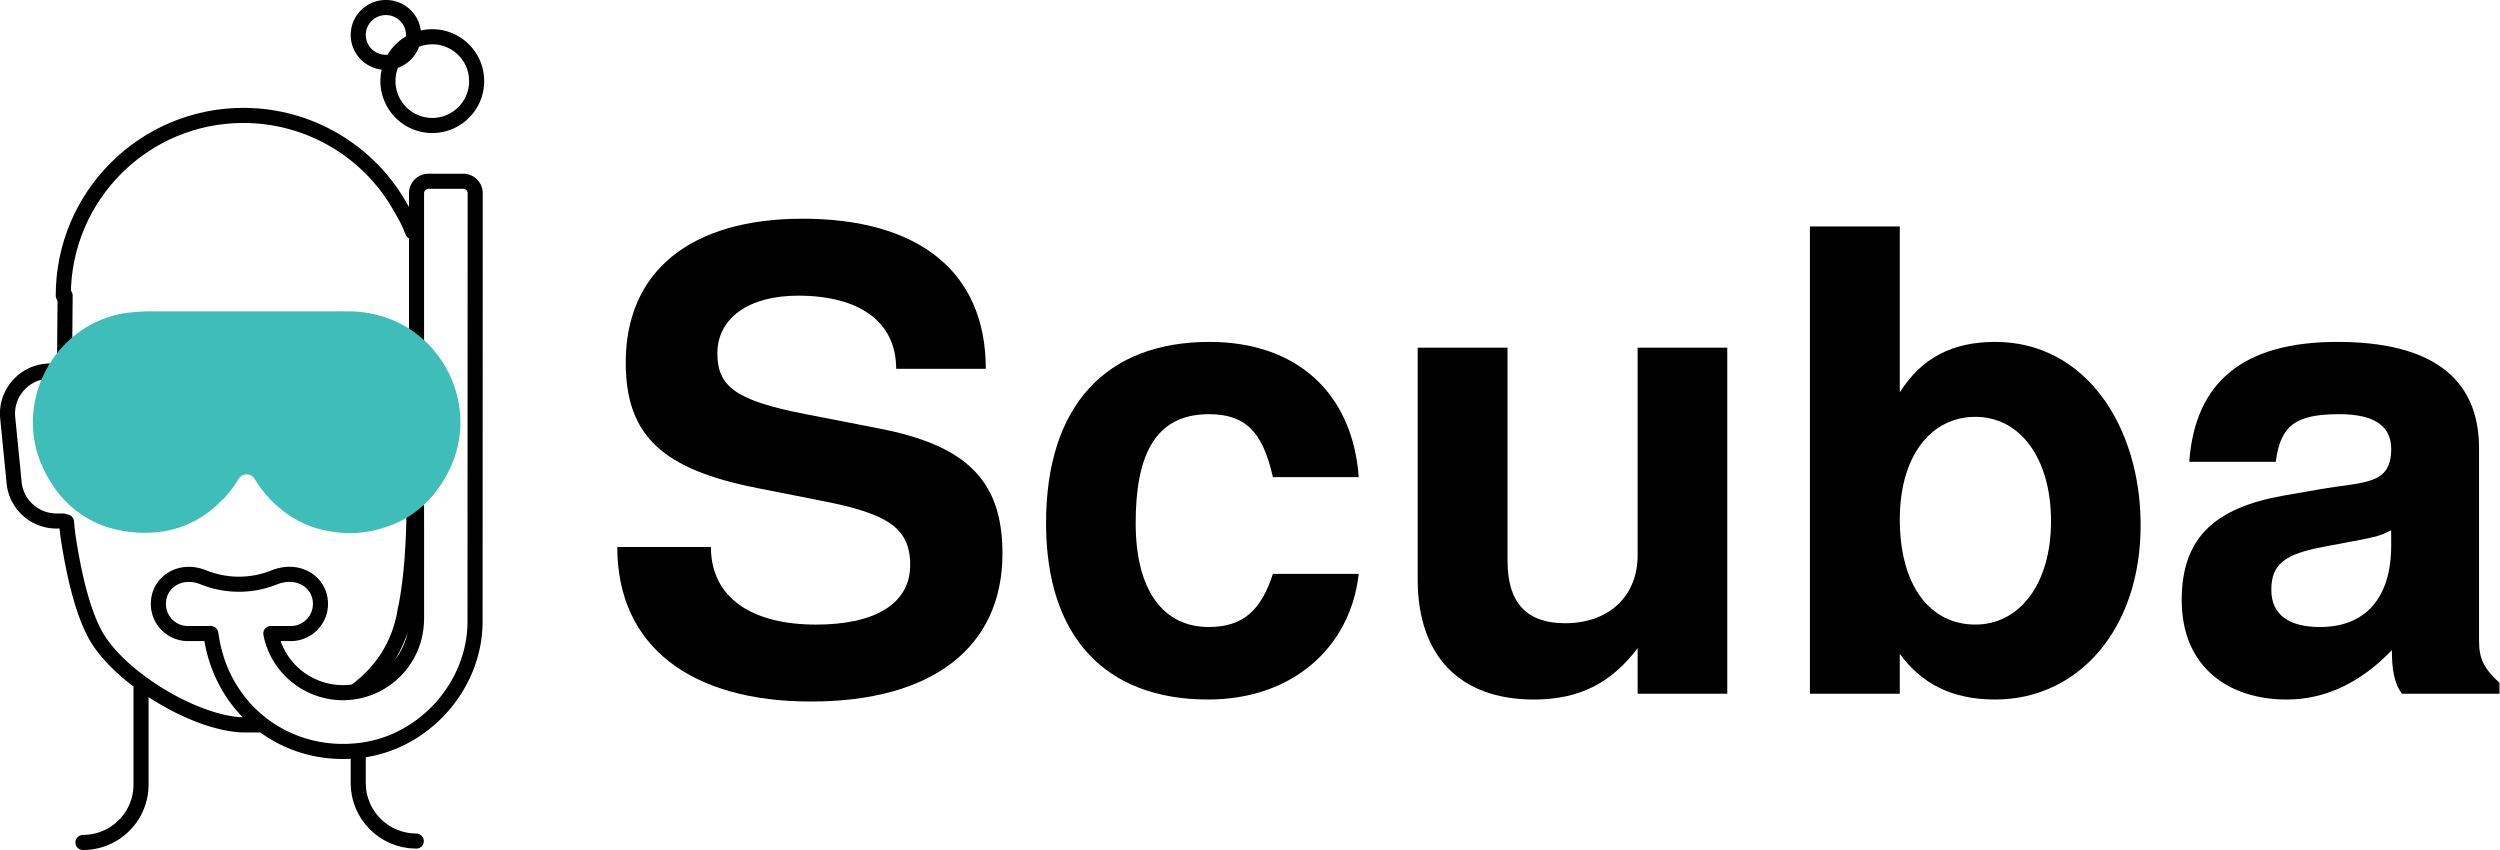
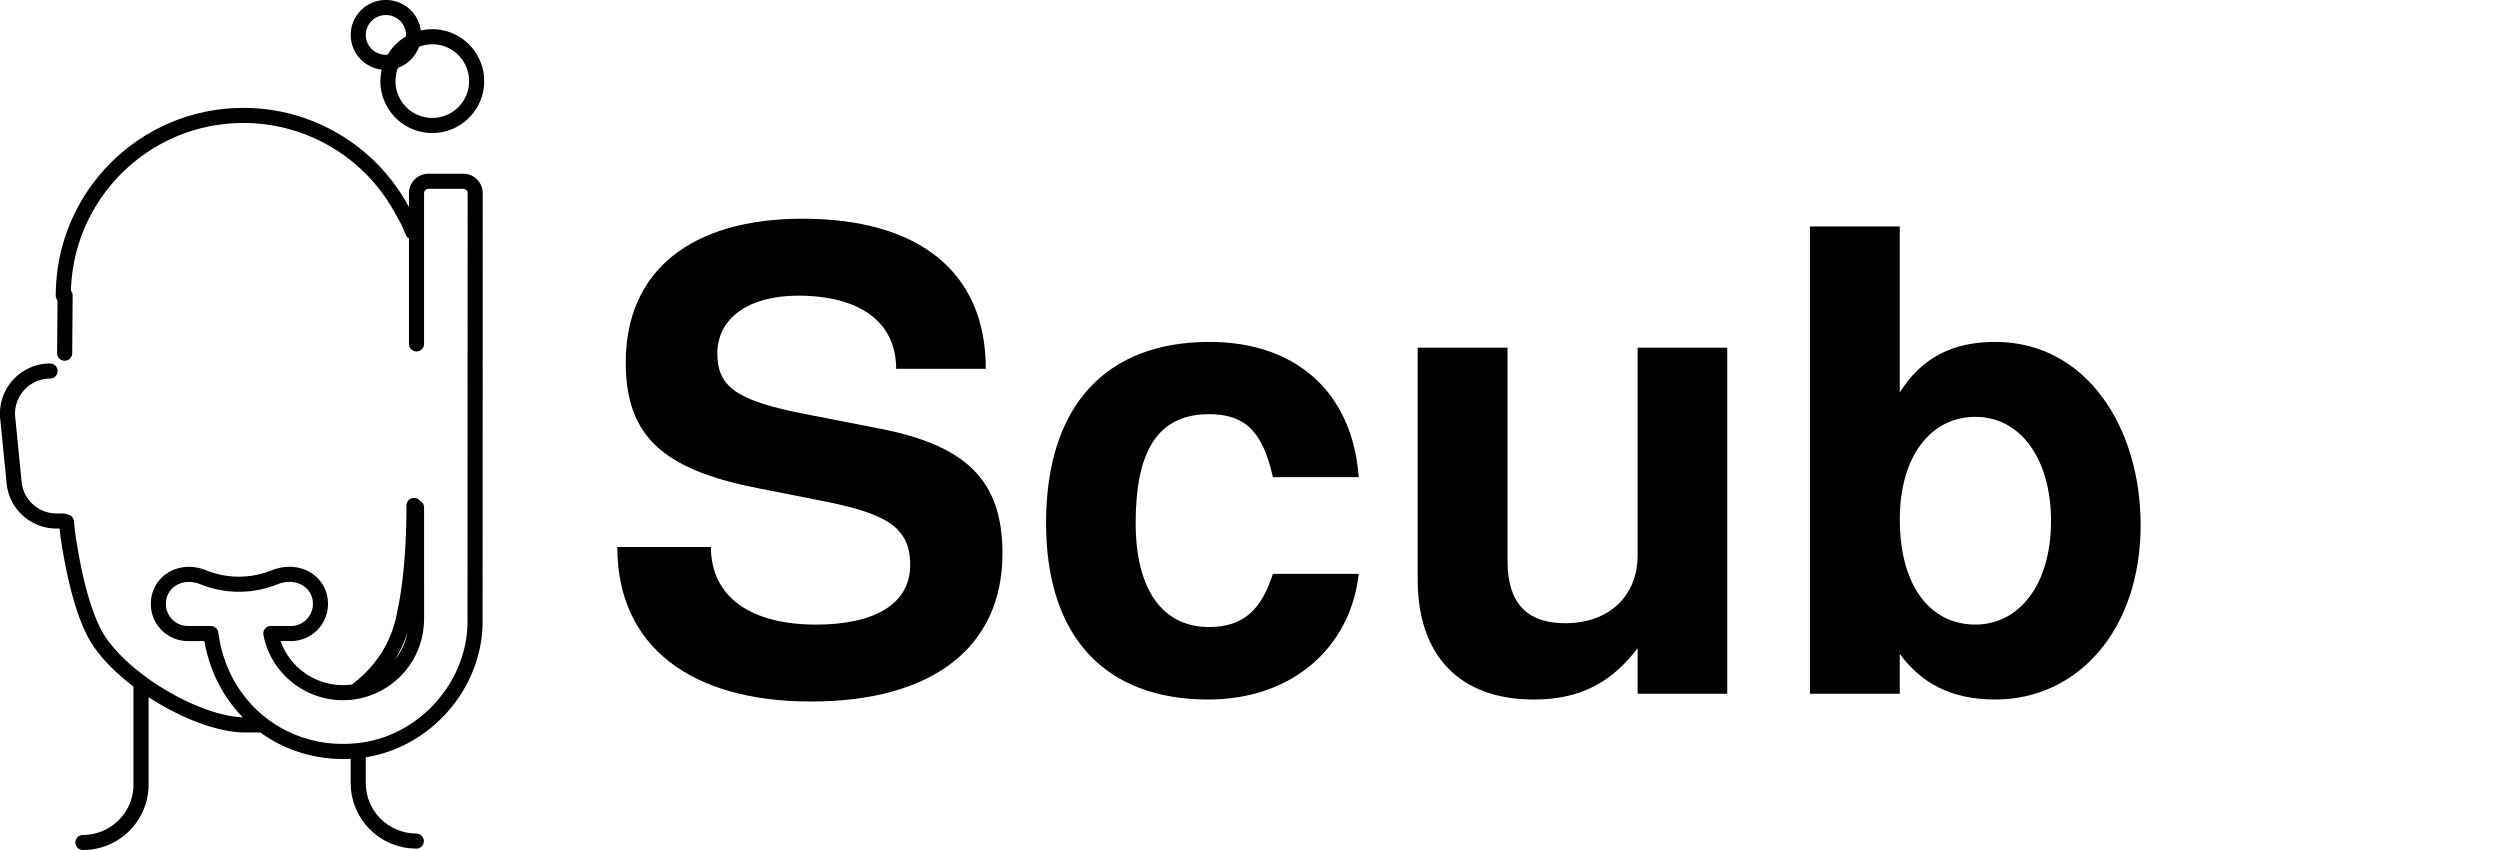
<svg xmlns="http://www.w3.org/2000/svg" xmlns:xlink="http://www.w3.org/1999/xlink" width="980.095" height="333.261" viewBox="0 0 735.071 249.946">
  <style>.B{overflow:visible}.C{stroke:none}.D{stroke-linecap:round}.E{stroke-linejoin:round}.F{stroke-width:4.437}</style>
  <defs>
    <symbol id="A" class="B">
-       <path d="M28.5-9.859c0-5.187-2.609-7.609-8.687-8.781l-5.125-1c-4.828-.937-6.219-1.891-6.219-4.266 0-2.484 2.203-4.062 5.672-4.062 4.281 0 6.891 1.813 6.891 5.141h6.297c0-6.937-4.859-10.547-12.875-10.547-7.875 0-12.422 3.703-12.422 10.094 0 5.141 2.563 7.516 9.234 8.828l4.578.906c4.516.891 6.172 1.844 6.172 4.5 0 2.75-2.516 4.188-6.609 4.188-4.594 0-7.391-1.937-7.391-5.453H1.438C1.438-3.281 6.672.547 15.047.547 23.5.547 28.5-3.203 28.5-9.859zm0 0" class="C" />
+       <path d="M28.5-9.859c0-5.187-2.609-7.609-8.687-8.781l-5.125-1c-4.828-.937-6.219-1.891-6.219-4.266 0-2.484 2.203-4.062 5.672-4.062 4.281 0 6.891 1.813 6.891 5.141h6.297c0-6.937-4.859-10.547-12.875-10.547-7.875 0-12.422 3.703-12.422 10.094 0 5.141 2.563 7.516 9.234 8.828l4.578.906c4.516.891 6.172 1.844 6.172 4.5 0 2.75-2.516 4.188-6.609 4.188-4.594 0-7.391-1.937-7.391-5.453H1.438C1.438-3.281 6.672.547 15.047.547 23.5.547 28.5-3.203 28.5-9.859m0 0" class="C" />
    </symbol>
    <symbol id="B" class="B">
      <path d="M23.5-8.422h-6.031c-.812 2.516-2.062 3.734-4.5 3.734-3.203 0-5.141-2.562-5.141-7.297 0-4.453 1.172-7.656 5.141-7.656 2.563 0 3.781 1.219 4.5 4.422H23.5c-.437-5.953-4.406-9.5-10.484-9.5-7.25 0-11.484 4.453-11.484 12.734C1.531-3.969 5.719.406 12.922.406c5.906 0 10-3.656 10.578-8.828zm0 0" class="C" />
    </symbol>
    <symbol id="C" class="B">
      <path d="M24.359 0v-24.312h-6.297v14.578c0 2.891-2.031 4.781-5.094 4.781-2.703 0-4.047-1.437-4.047-4.375v-14.984H2.609v16.297c0 5.359 2.969 8.422 8.156 8.422 3.281 0 5.484-1.219 7.297-3.609V0zm0 0" class="C" />
    </symbol>
    <symbol id="D" class="B">
      <path d="M25.891-11.844c0-6.891-3.828-12.875-10.219-12.875-3.016 0-5.172 1.125-6.703 3.547v-11.656H2.656V0h6.313v-2.797C10.5-.719 12.609.406 15.672.406c5.813 0 10.219-4.906 10.219-12.25zm-6.297-.266c0 4.406-2.219 7.25-5.312 7.25-3.203 0-5.312-2.75-5.312-7.391 0-4.406 2.156-7.203 5.313-7.203 3.094 0 5.313 2.844 5.313 7.344zm0 0" class="C" />
    </symbol>
    <symbol id="E" class="B">
-       <path d="M23.594 0v-.766c-1.125-1.031-1.437-1.719-1.437-2.969V-17.25c0-4.953-3.375-7.469-9.953-7.469s-10 2.781-10.406 8.422h6.078c.328-2.531 1.359-3.344 4.469-3.344 2.422 0 3.641.813 3.641 2.438 0 2.563-1.891 2.297-5.047 2.844l-2.516.438c-4.812.859-7.156 2.938-7.156 7.344 0 4.734 3.328 6.984 7.375 6.984 2.703 0 5.188-1.172 7.391-3.469 0 1.266.141 2.344.719 3.063zm-7.609-10.406c0 3.656-1.797 5.719-5 5.719-2.109 0-3.422-.812-3.422-2.609 0-1.844 1-2.516 3.609-3.016l2.156-.406c1.672-.312 1.938-.406 2.656-.766zm0 0" class="C" />
-     </symbol>
+       </symbol>
  </defs>
  <g transform="matrix(4.185 0 0 4.185 -2132.84 -3303.888)">
    <use xlink:href="#A" x="551.57" y="838.2" />
    <use xlink:href="#B" x="581.601" y="838.2" />
    <use xlink:href="#C" x="606.634" y="838.2" />
    <use xlink:href="#D" x="634.144" y="838.2" />
    <use xlink:href="#E" x="661.654" y="838.2" />
  </g>
  <g fill="none" stroke="#000" class="D E F">
    <path d="M122.47 149.223l.009 32.404a27.76 27.76 0 0 1-.245 3.506c-1.212 8.416-7.252 15.34-15.441 17.69-11.471 3.282-23.463-3.339-26.754-14.797-.158-.538-.249-1.099-.403-1.751h5.532a1.88 1.88 0 0 1 .271.013c4.819.022 8.762-3.856 8.784-8.674.057-6.25-6.241-10.666-13.445-7.9-6.679 2.727-14.163 2.748-20.876.079-6.989-2.889-13.331 1.514-13.331 7.698v.315c.114 4.784 4.088 8.582 8.884 8.469h6.512c.254 1.365.433 2.665.727 3.935 4.604 20.535 23.472 33.398 44.343 30.273 18.176-2.735 32.492-19.082 32.64-37.468l.044-126.211a3.52 3.52 0 0 0-3.541-3.506h-10.263a3.52 3.52 0 0 0-3.449 3.506v44.313M18.605 153.188h-2.004c-6.429 0-11.821-4.871-12.447-11.248l-1.492-15.082-.403-4.066c-.648-6.889 4.425-12.994 11.327-13.646a12.54 12.54 0 0 1 1.134-.057m4.288-5.242l.136-16.937m85.242 116.429c7.291-5.344 13.051-13.121 14.767-24.045 0 0 2.578-10.451 2.578-30.675m-45.312 64.537h-4.202c-13.996 0-36.247-13.191-43.761-25.76-3.51-5.961-6.368-16.001-8.416-29.489-.179-1.164-.495-4.447-.495-4.447m21.919 48.264v28.986c0 9.388-7.641 16.999-17.077 16.999" />
    <path d="M105.327 220.951v9.313c0 9.401 7.641 17.016 17.073 17.038M18.605 86.91c0-29.257 23.708-52.974 52.961-52.974 19.174 0 36.794 10.342 46.151 26.968l1.256 2.219c.525.906 1.444 2.63 2.35 5.02" />
  </g>
-   <path d="M124.505 102.941v-.079l-.582-.503c-3.528-3.462-7.943-6.097-12.994-7.44-.079-.022-.149-.044-.214-.057a19.74 19.74 0 0 0-.875-.223 31 31 0 0 0-7.908-.862h-.337c-.783-.013-1.58-.022-2.363 0H75.019 45.81c-3.024-.07-6.04.109-9.02.538-19.147 3.247-30.351 24.399-22.237 42.094 5.029 10.924 13.777 17.165 25.699 17.957 9.974.661 18.084-2.823 24.325-9.834l-.302.446a30.09 30.09 0 0 0 3.72-4.906c.009-.013.009-.013.009-.022.372-.617.832-1.177 1.357-1.659.245-.201.503-.381.775-.53.762-.411 1.58-.582 2.385-.582s1.624.171 2.376.582a4.14 4.14 0 0 1 .77.53 7.06 7.06 0 0 1 1.357 1.659c.013.009.013.009.022.022 1.063 1.759 2.311 3.405 3.72 4.906a29.45 29.45 0 0 0 2.893 2.7c3.865 3.296 8.324 5.423 13.375 6.298 5.134.998 10.464.661 15.462-1.033 4.604-1.436 8.582-3.908 11.856-7.348l.166-.144v-.026c2.363-2.508 4.359-5.523 5.961-9.016 5.379-11.712 2.285-24.92-5.974-33.468zm0 0" fill="#3fbdb8" fill-rule="evenodd" stroke="#3fbdb8" class="D E F" />
  <g fill="none" stroke="#000" class="D E F">
    <path d="M114.067 23.852a13.04 13.04 0 0 1 13.038-13.042c7.204 0 13.042 5.838 13.042 13.042s-5.838 13.042-13.042 13.042a13.04 13.04 0 0 1-13.038-13.042zm0 0" />
    <path d="M105.327 10.272c0-4.46 3.641-8.066 8.132-8.066s8.136 3.606 8.136 8.066-3.641 8.066-8.136 8.066-8.132-3.606-8.132-8.066zm0 0" />
  </g>
</svg>